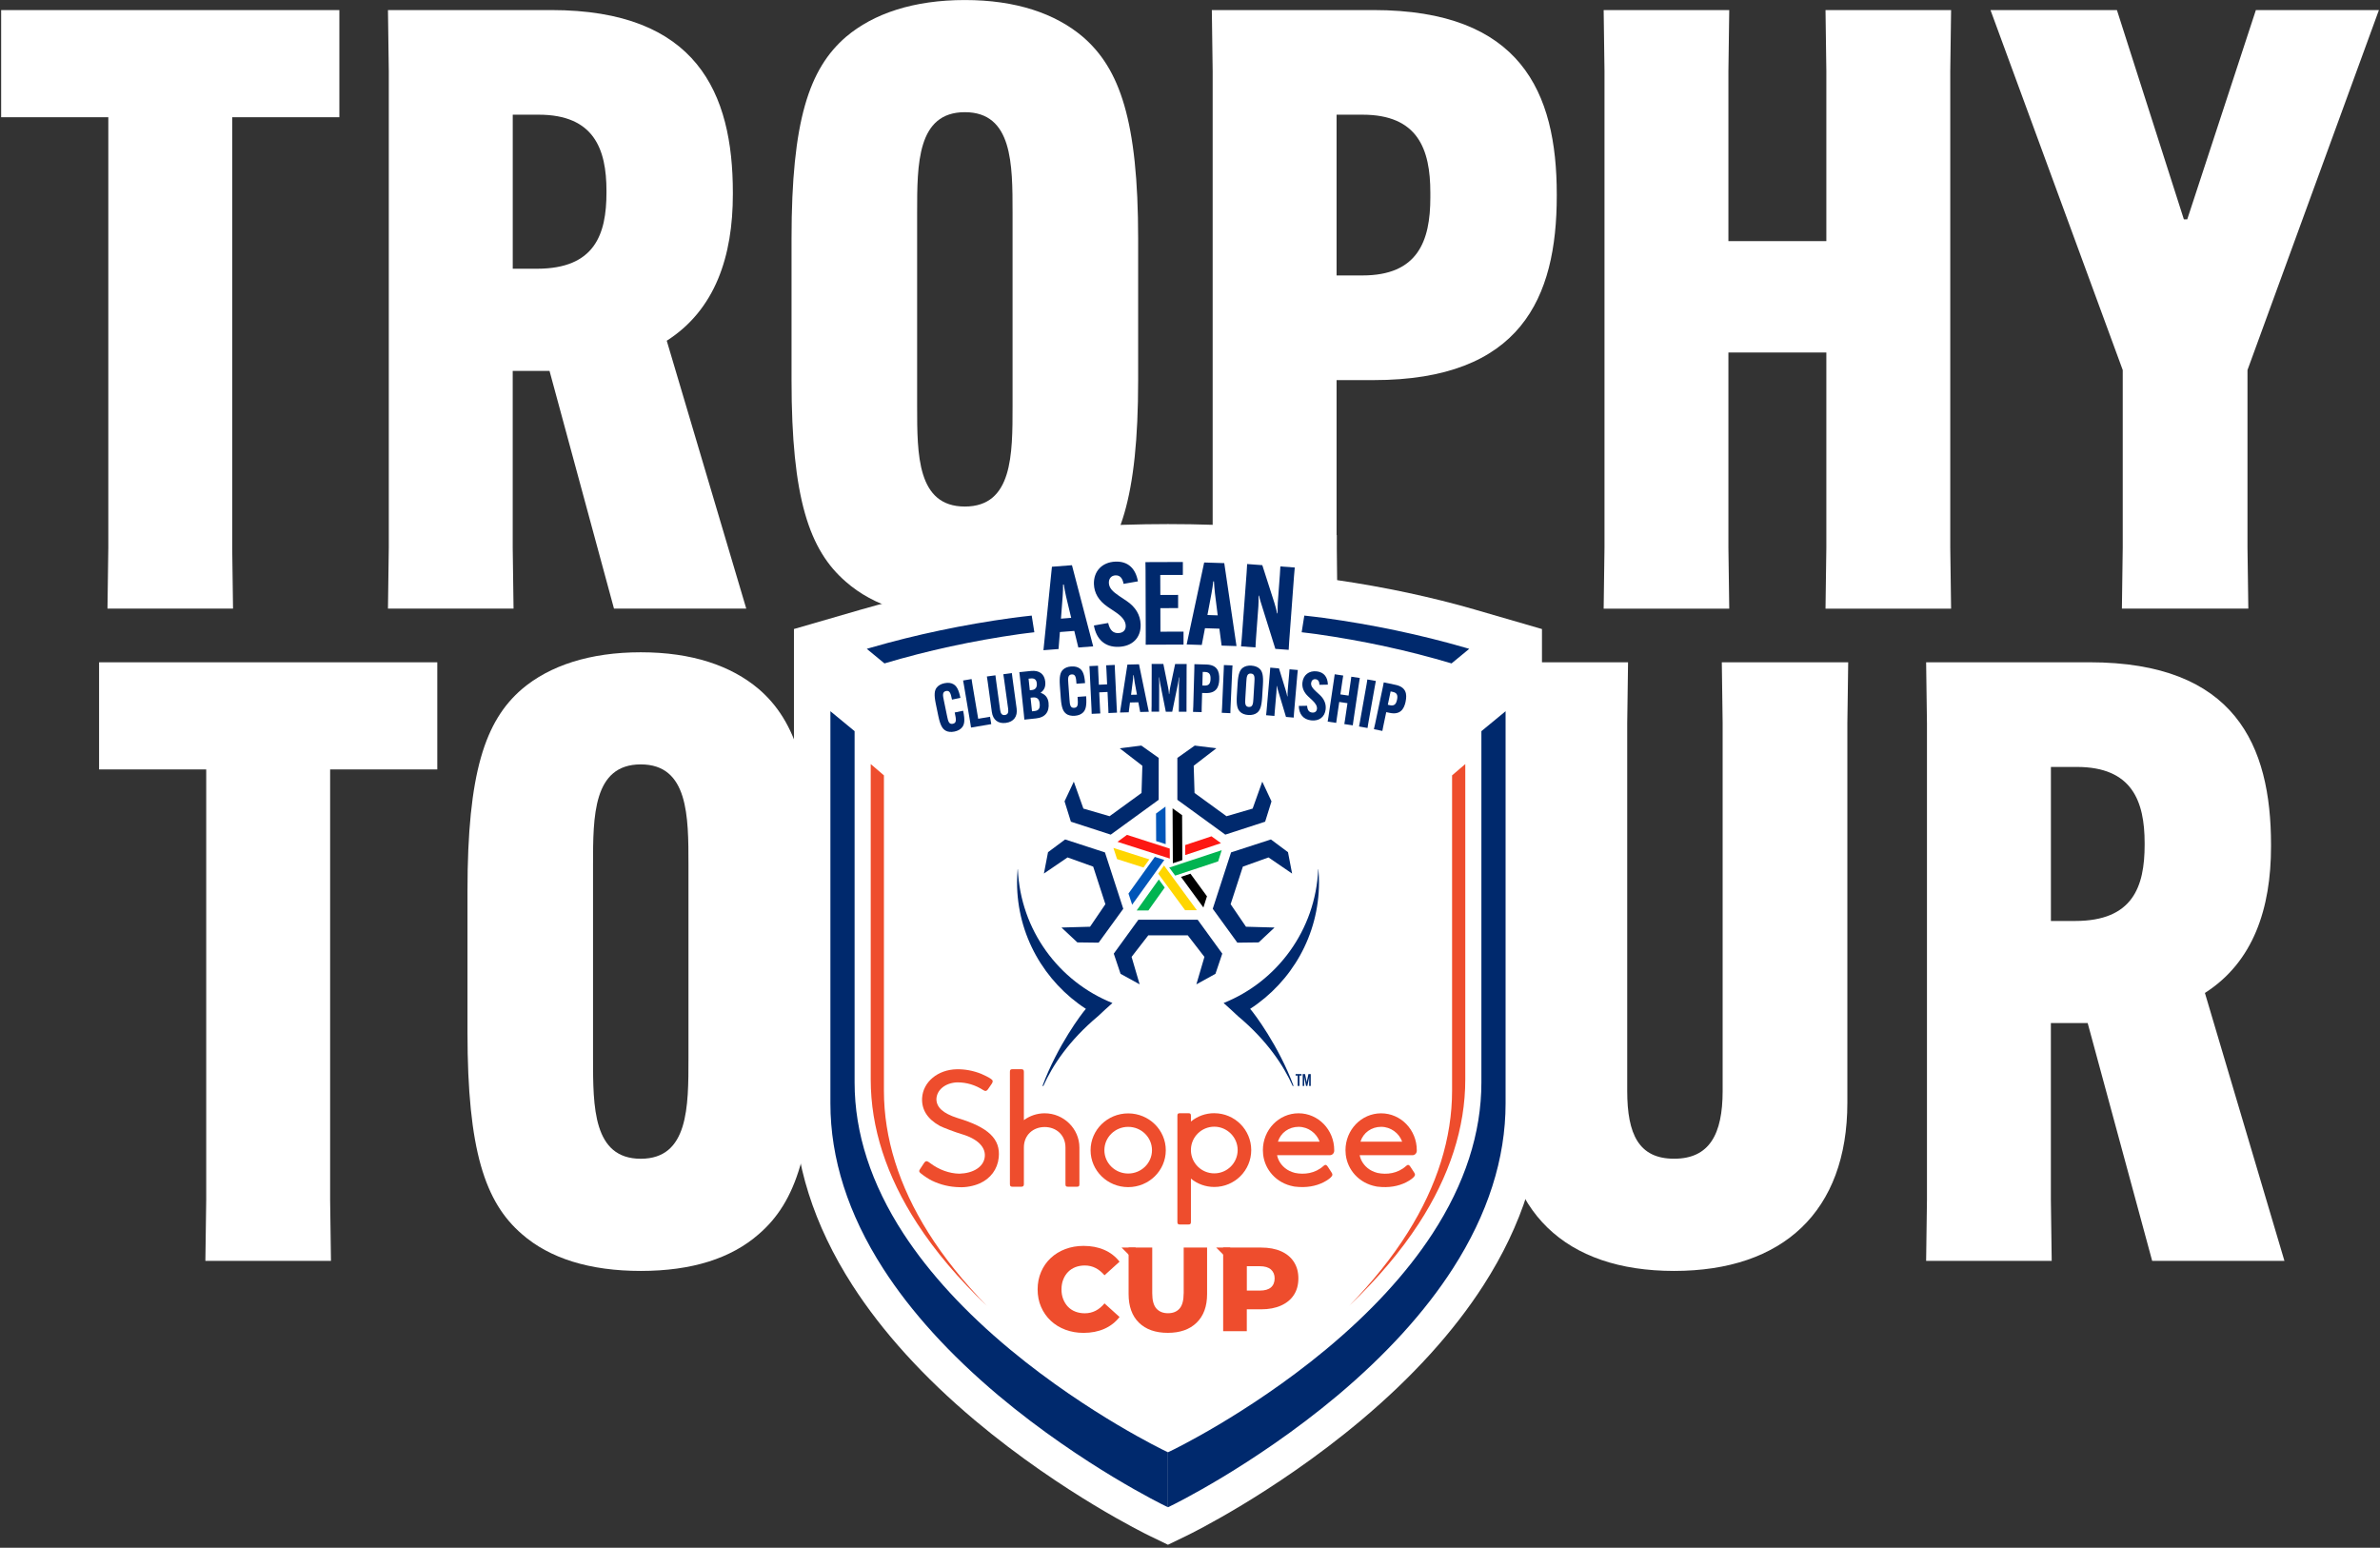
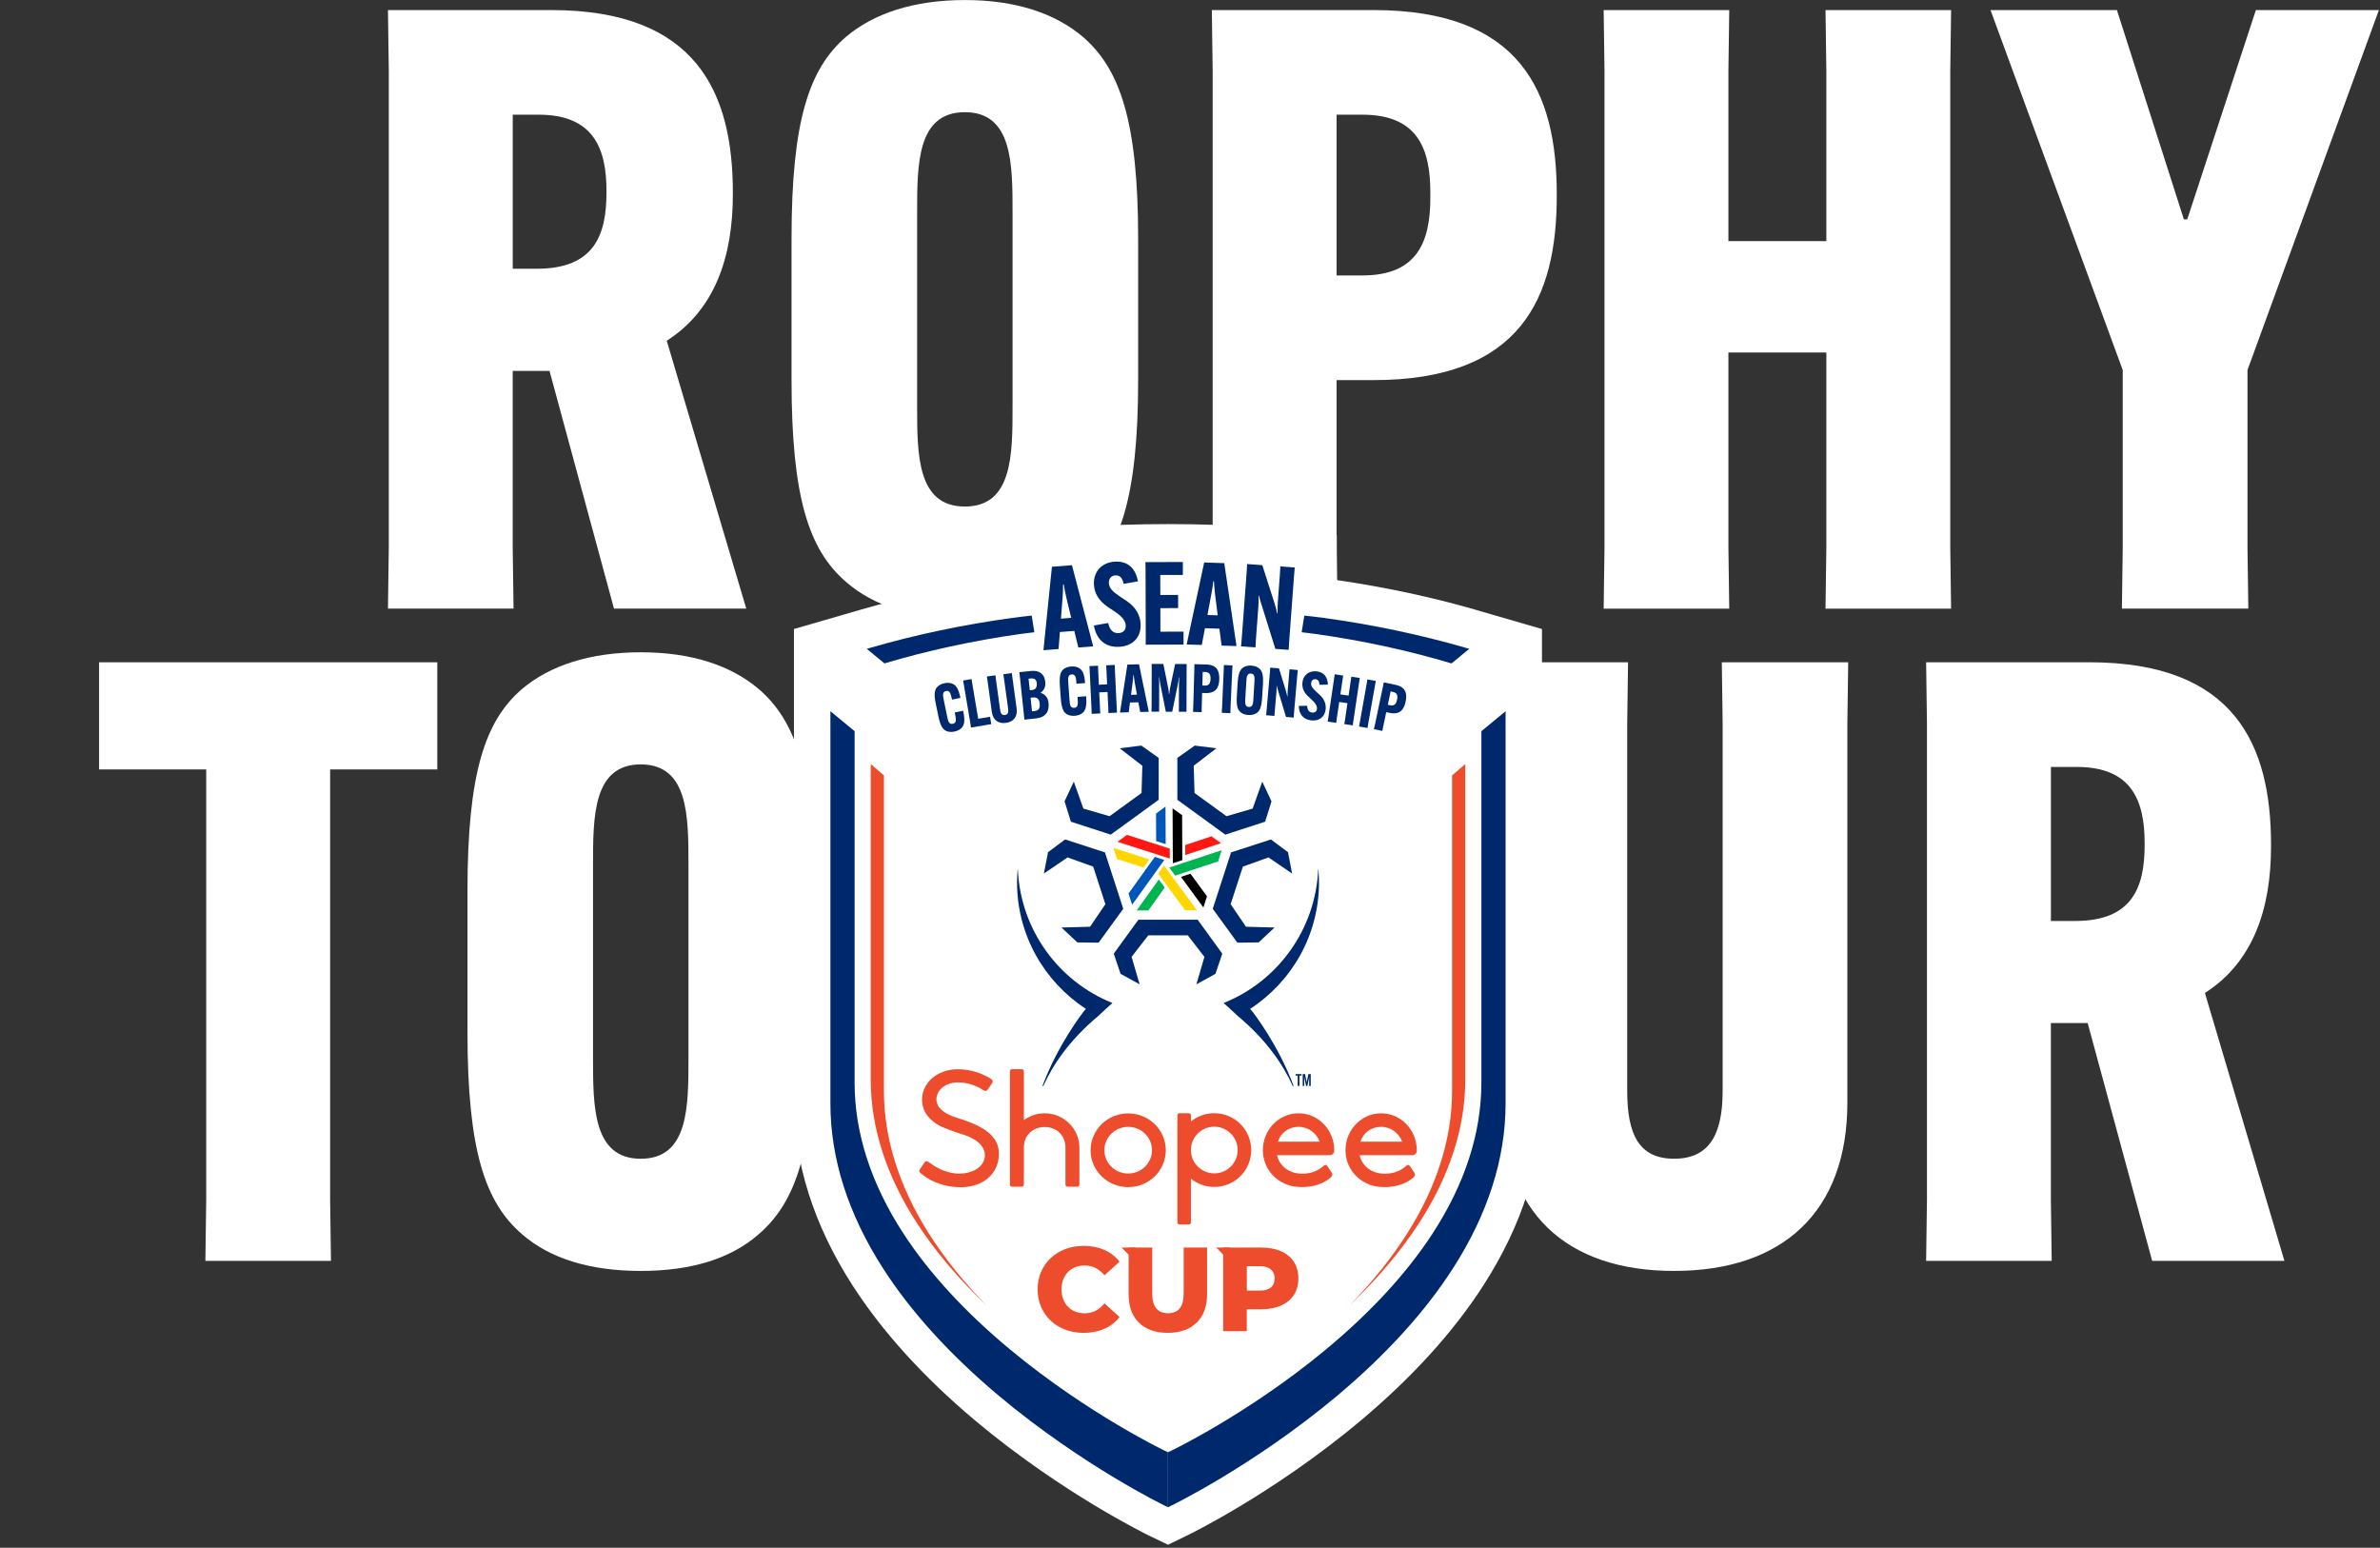
<svg xmlns="http://www.w3.org/2000/svg" width="712" height="463" viewBox="0 0 712 463" fill="none">
  <rect x="0" y="0" width="712" height="463" fill="#333333" stroke="none" />
  <g clip-path="url(#clip0_10624_88147)">
-     <path d="M69.464 35.06V163.79L69.714 182.07H32.154L32.404 163.79V35.06H0.344V3.01H101.524V35.07H69.464V35.06Z" fill="white" />
    <path d="M153.382 110.95V163.79L153.632 182.07H116.062L116.312 163.79V21.29L116.062 3.01H164.902C208.472 3.01 219.242 27.81 219.242 57.61V58.11C219.242 76.64 213.982 92.67 199.462 101.93L223.253 182.07H183.682L164.393 110.95H153.372H153.382ZM153.382 80.39H160.643C177.923 80.39 181.432 70.12 181.432 57.6V57.1C181.432 44.58 177.682 34.31 161.152 34.31H153.393V80.39H153.382Z" fill="white" />
    <path d="M253.077 174.06C242.057 164.55 236.797 149.02 236.797 113.71V71.39C236.797 36.08 242.057 20.55 253.077 11.03C261.347 4.02 273.357 0.01 288.647 0.01C303.937 0.01 315.687 4.02 323.957 11.03C334.977 20.55 340.487 36.08 340.487 71.39V113.71C340.487 149.02 334.977 164.55 323.957 174.06C315.687 181.33 303.927 185.08 288.647 185.08C273.367 185.08 261.347 181.33 253.077 174.06ZM302.917 121.47V63.62C302.917 49.09 302.917 33.56 288.647 33.56C274.377 33.56 274.367 49.09 274.367 63.62V121.47C274.367 136 274.367 151.53 288.647 151.53C302.927 151.53 302.917 136 302.917 121.47Z" fill="white" />
    <path d="M362.781 163.79V21.29L362.531 3.01H410.871C454.951 3.01 465.721 27.55 465.721 58.11V58.61C465.721 89.17 454.951 113.71 410.871 113.71H399.851V163.8L400.101 182.08H362.531L362.781 163.8V163.79ZM407.611 82.4C424.141 82.4 427.901 72.13 427.901 59.1V57.6C427.901 44.58 424.141 34.31 407.611 34.31H399.851V82.4H407.611Z" fill="white" />
    <path d="M583.69 3.01L583.44 21.29V163.8L583.69 182.08H546.12L546.37 163.8V105.45H517.07V163.8L517.32 182.08H479.75L480 163.8V21.29L479.75 3.01H517.32L517.07 21.29V72.13H546.37V21.29L546.12 3.01H583.69Z" fill="white" />
    <path d="M653.337 65.62H654.337L674.867 3.01H711.677L672.357 110.7V163.79L672.607 182.07H634.787L635.037 163.79V110.7L595.477 3.01H633.297L653.327 65.62H653.337Z" fill="white" />
    <path d="M98.761 230.18V358.91L99.011 377.19H61.441L61.691 358.91V230.18H29.641V198.12H130.821V230.18H98.761Z" fill="white" />
    <path d="M156.132 369.18C145.112 359.67 139.852 344.13 139.852 308.82V266.5C139.852 231.19 145.112 215.66 156.132 206.15C164.402 199.13 176.412 195.13 191.702 195.13C206.992 195.13 218.742 199.13 227.012 206.15C238.032 215.66 243.542 231.19 243.542 266.5V308.82C243.542 344.13 238.032 359.67 227.012 369.18C218.742 376.44 206.982 380.2 191.702 380.2C176.422 380.2 164.402 376.44 156.132 369.18ZM205.962 316.58V258.73C205.962 244.21 205.962 228.67 191.692 228.67C177.422 228.67 177.412 244.2 177.412 258.73V316.58C177.412 331.11 177.412 346.64 191.692 346.64C205.972 346.64 205.962 331.11 205.962 316.58Z" fill="white" />
    <path d="M552.907 198.12L552.657 216.4V329.85C552.657 362.42 533.367 380.2 500.817 380.2C468.267 380.2 449.477 362.42 449.477 329.85V216.4L449.227 198.12H487.047L486.797 216.4V326.35C486.797 339.37 490.297 346.63 500.827 346.63C511.357 346.63 515.347 339.37 515.347 326.35V216.4L515.097 198.12H552.917H552.907Z" fill="white" />
    <path d="M613.539 306.06V358.91L613.789 377.19H576.219L576.469 358.91V216.4L576.219 198.12H625.059C668.629 198.12 679.399 222.92 679.399 252.71V253.21C679.399 271.74 674.139 287.77 659.619 297.04L683.409 377.18H643.839L624.549 306.05H613.529L613.539 306.06ZM613.539 275.51H620.799C638.079 275.51 641.589 265.24 641.589 252.72V252.22C641.589 239.69 637.839 229.43 621.309 229.43H613.549V275.51H613.539Z" fill="white" />
    <path d="M441.366 182.39C428.196 178.58 414.256 175.62 399.916 173.53V160.09C384.676 157.98 367.546 156.78 349.416 156.78C331.286 156.78 314.156 157.97 298.916 160.09V173.53C284.576 175.62 270.636 178.58 257.466 182.39L237.516 188.17V329.2C237.516 347.82 243.406 366.43 255.026 384.5C263.936 398.35 276.246 411.93 291.606 424.85C305.036 436.14 318.416 444.89 327.286 450.24C336.726 455.93 343.086 459.05 343.806 459.4L349.406 462.11L355.036 459.39C355.736 459.05 362.096 455.93 371.536 450.24C380.396 444.89 393.776 436.15 407.206 424.85C422.576 411.93 434.886 398.35 443.786 384.5C455.406 366.43 461.296 347.82 461.296 329.2V188.18L441.346 182.39H441.366Z" fill="white" />
    <path d="M304.438 260.04C304.328 261.33 304.258 262.62 304.258 263.94C304.258 279.79 312.468 293.74 324.858 301.8C323.698 303.06 316.338 312.82 311.858 324.87H312.128C314.828 318.84 319.708 311.33 328.538 303.95C329.078 303.39 332.148 300.63 332.798 300.05C316.778 293.65 305.288 278.25 304.498 260.04H304.448H304.438Z" fill="#00296D" />
    <path d="M394.355 260.04C393.565 278.25 382.075 293.65 366.055 300.05C366.705 300.63 369.775 303.39 370.315 303.95C379.145 311.33 384.015 318.84 386.725 324.87H386.995C382.515 312.82 375.145 303.06 373.995 301.8C386.385 293.74 394.595 279.79 394.595 263.94C394.595 262.63 394.525 261.33 394.415 260.04H394.365H394.355Z" fill="#00296D" />
    <path d="M333.195 285.28L335.225 291.32L340.935 294.46L338.525 286.25L343.515 279.81H355.335L360.315 286.26L357.905 294.47L363.615 291.32L365.655 285.28L358.295 275.14H340.555L333.195 285.28Z" fill="#00296D" />
    <path d="M368.285 254.99L362.805 271.86L370.165 282L376.545 281.92L381.295 277.47L372.745 277.23L368.155 270.49L371.815 259.25L379.485 256.5L386.545 261.33L385.315 254.93L380.205 251.12L368.285 254.99Z" fill="#00296D" />
    <path d="M352.219 226.73V239.26L366.559 249.68L378.479 245.81L380.379 239.73L377.619 233.83L374.739 241.89L366.919 244.17L357.359 237.22L357.109 229.07L363.889 223.85L357.419 223.04L352.219 226.73Z" fill="#00296D" />
    <path d="M334.969 223.85L341.749 229.08L341.499 237.22L331.939 244.17L324.109 241.89L321.239 233.83L318.469 239.72L320.369 245.81L332.289 249.68L346.629 239.26L346.639 226.73L341.439 223.04L334.969 223.85Z" fill="#00296D" />
    <path d="M313.527 254.93L312.297 261.32L319.367 256.5L327.037 259.25L330.687 270.49L326.097 277.23L317.547 277.47L322.297 281.92L328.667 282L336.037 271.86L330.557 255L318.647 251.12L313.527 254.93Z" fill="#00296D" />
    <path d="M434.256 198.45L439.536 194.1L438.336 193.75C424.876 189.85 410.606 186.85 395.906 184.83C394.016 184.57 392.106 184.37 390.196 184.15L389.406 189.14C390.876 189.33 392.376 189.48 393.836 189.69C407.836 191.68 421.426 194.63 434.246 198.46L434.256 198.45Z" fill="#00296D" />
    <path d="M264.585 198.45L259.305 194.1L260.505 193.75C273.965 189.85 288.235 186.85 302.935 184.83C304.825 184.57 306.735 184.37 308.645 184.15L309.435 189.14C307.965 189.33 306.465 189.48 305.005 189.69C291.005 191.68 277.415 194.63 264.595 198.46L264.585 198.45Z" fill="#00296D" />
    <path d="M282.877 218.56C281.957 218.04 281.297 217.03 280.707 214.19L279.957 210.57C279.367 207.73 279.577 206.54 280.217 205.7C280.717 205.05 281.517 204.59 282.557 204.38C283.657 204.15 284.557 204.29 285.207 204.67C286.137 205.19 286.797 206.22 287.307 208.73V208.77L284.787 209.29V209.25C284.437 207.59 284.207 206.47 283.027 206.71C281.827 206.96 282.057 208.07 282.357 209.5L283.327 214.22C283.637 215.71 283.857 216.76 285.047 216.52C286.257 216.27 286.047 215.21 285.617 213.16V213.14L288.137 212.62V212.64C288.737 215.5 288.507 216.69 287.867 217.53C287.367 218.18 286.567 218.64 285.527 218.85C284.487 219.06 283.567 218.97 282.857 218.56H282.877Z" fill="#00296D" />
    <path d="M290.487 217.64L290.267 216.2L288.377 205L288.117 203.57L290.657 203.14L290.877 204.58L292.637 215.02L296.177 214.42L296.547 216.62L290.487 217.65V217.64Z" fill="#00296D" />
    <path d="M302.704 201.34L302.884 202.79L304.134 211.94C304.464 214.37 303.234 215.94 300.934 216.25C298.634 216.57 297.044 215.39 296.714 212.96L295.454 203.81L295.234 202.37L297.794 202.02L297.974 203.47L299.194 212.34C299.344 213.45 299.724 214.02 300.624 213.9C301.534 213.77 301.744 213.12 301.594 212.01L300.374 203.14L300.154 201.7L302.704 201.35V201.34Z" fill="#00296D" />
    <path d="M306.445 215.28L306.315 213.83L305.115 202.53L304.945 201.08L308.385 200.72C311.005 200.44 312.465 201.71 312.695 203.9V203.92C312.855 205.45 312.365 206.46 311.355 207.19V207.27C312.635 207.7 313.515 208.65 313.685 210.24V210.28C313.975 213.02 312.645 214.63 309.945 214.91L306.445 215.28ZM308.085 206.49L308.735 206.42C309.865 206.3 310.285 205.47 310.165 204.4V204.36C310.055 203.35 309.475 202.85 308.405 202.96L307.705 203.03L308.075 206.49H308.085ZM309.485 212.71C310.835 212.57 311.175 211.79 311.025 210.44V210.4C310.895 209.15 310.275 208.51 309.005 208.65L308.305 208.72L308.735 212.79L309.465 212.71H309.485Z" fill="#00296D" />
    <path d="M318.925 213.49C318.075 212.85 317.555 211.76 317.345 208.87L317.075 205.17C316.865 202.28 317.225 201.13 317.965 200.37C318.545 199.79 319.405 199.44 320.465 199.37C321.585 199.29 322.465 199.55 323.055 200.01C323.905 200.65 324.425 201.76 324.605 204.31V204.35L322.035 204.54V204.5C321.915 202.8 321.825 201.67 320.625 201.75C319.405 201.84 319.485 202.98 319.595 204.43L319.945 209.24C320.055 210.76 320.135 211.83 321.355 211.75C322.595 211.66 322.515 210.58 322.365 208.49V208.47L324.935 208.29V208.31C325.145 211.22 324.765 212.38 324.015 213.13C323.435 213.71 322.575 214.06 321.515 214.13C320.455 214.2 319.555 213.99 318.895 213.5L318.925 213.49Z" fill="#00296D" />
    <path d="M333.486 198.91L333.536 200.37L334.076 211.73L334.166 213.19L331.606 213.31L331.556 211.85L331.326 207L328.846 207.12L329.076 211.97L329.166 213.43L326.586 213.55L326.536 212.09L325.996 200.73L325.906 199.27L328.486 199.15L328.536 200.61L328.736 204.84L331.206 204.72L331.006 200.49L330.916 199.03L333.476 198.91H333.486Z" fill="#00296D" />
    <path d="M337.675 213.08L335.055 213.15L337.275 198.81L340.745 198.72L343.675 212.93L341.095 212.99L340.545 210.09L338.045 210.15L337.665 213.08H337.675ZM338.365 207.85L340.135 207.81L339.445 204.07C339.325 203.39 339.205 202.48 339.155 201.98H339.035C339.035 202.48 338.935 203.41 338.845 204.09L338.365 207.86V207.85Z" fill="#00296D" />
    <path d="M344.514 211.43L344.544 200.07L344.524 198.61H348.024L349.464 205.73C349.584 206.27 349.684 207.09 349.714 207.63H349.794C349.854 207.09 349.934 206.27 350.054 205.73L351.554 198.63H355.004L354.984 200.1L354.954 211.46V212.92H352.654L352.674 211.46L352.694 204.55C352.694 203.97 352.754 203.17 352.784 202.65H352.684C352.624 203.17 352.524 203.95 352.404 204.51L350.684 212.91H348.764L347.084 204.49C346.964 203.93 346.884 203.15 346.814 202.63H346.734C346.754 203.15 346.784 203.95 346.784 204.53L346.764 211.44V212.9H344.484L344.504 211.44L344.514 211.43Z" fill="#00296D" />
    <path d="M356.976 211.51L357.296 200.15L357.316 198.69L360.906 198.79C364.096 198.88 364.826 200.8 364.756 203.15V203.19C364.696 205.55 363.856 207.42 360.666 207.33L359.626 207.3L359.506 211.57L359.486 213.03L356.906 212.96L356.966 211.5L356.976 211.51ZM360.416 205.09C361.796 205.13 362.116 204.26 362.146 203.12V203.08C362.176 201.94 361.906 201.06 360.526 201.02L359.806 201L359.696 205.07L360.416 205.09Z" fill="#00296D" />
    <path d="M368.72 199.07L368.63 200.53L368.12 211.89L368.08 213.35L365.5 213.23L365.59 211.77L366.09 200.41L366.14 198.95L368.72 199.06V199.07Z" fill="#00296D" />
    <path d="M370.964 212.9C370.204 212.15 369.834 211.01 370.014 208.11L370.244 204.42C370.424 201.53 370.934 200.43 371.774 199.78C372.424 199.28 373.324 199.05 374.354 199.12C375.414 199.19 376.274 199.52 376.864 200.1C377.624 200.85 377.994 201.99 377.814 204.89L377.584 208.59C377.404 211.48 376.904 212.58 376.054 213.23C375.404 213.73 374.504 213.96 373.444 213.89C372.404 213.83 371.544 213.49 370.964 212.92V212.9ZM374.974 208.97L375.264 204.16C375.354 202.68 375.424 201.56 374.204 201.49C373.004 201.42 372.934 202.54 372.844 204.01L372.554 208.82C372.464 210.3 372.394 211.41 373.594 211.49C374.814 211.56 374.884 210.44 374.974 208.97Z" fill="#00296D" />
    <path d="M382.626 199.96L384.646 206.53C384.876 207.29 384.996 207.82 385.096 208.33H385.176C385.176 207.82 385.186 207.03 385.236 206.48L385.656 201.68L385.766 200.22L388.256 200.43L388.106 201.88L387.126 213.21L387.026 214.67L384.716 214.47L382.486 207.04C382.226 206.28 382.116 205.74 381.996 205.23H381.916C381.916 205.74 381.906 206.53 381.856 207.08L381.366 212.71L381.256 214.17L378.766 213.96L378.916 212.51L379.896 201.18L380.006 199.72L382.636 199.95L382.626 199.96Z" fill="#00296D" />
    <path d="M391.037 211.16C391.127 212.5 391.657 213.06 392.517 213.16C393.367 213.26 393.887 212.82 393.977 212.08C394.067 211.29 393.637 210.47 392.607 209.5L391.407 208.39C389.977 207.06 389.457 205.62 389.637 204.14C389.897 201.94 391.587 200.56 393.927 200.84C396.087 201.09 397.187 202.55 397.247 204.81L394.727 204.86C394.697 203.89 394.367 203.29 393.577 203.19C392.817 203.1 392.327 203.59 392.237 204.32C392.137 205.21 392.697 205.92 393.637 206.8L394.817 207.88C396.177 209.15 396.767 210.62 396.577 212.23C396.307 214.51 394.607 215.78 392.227 215.5C389.867 215.22 388.607 213.63 388.547 211.18L391.047 211.13L391.037 211.16Z" fill="#00296D" />
    <path d="M406.798 202.84L406.568 204.28L404.897 215.54L404.698 216.99L402.168 216.61L402.397 215.17L403.108 210.36L400.647 209.99L399.938 214.8L399.738 216.25L397.188 215.87L397.418 214.43L399.087 203.16L399.288 201.71L401.837 202.09L401.608 203.53L400.988 207.73L403.438 208.09L404.057 203.89L404.258 202.44L406.788 202.82L406.798 202.84Z" fill="#00296D" />
    <path d="M411.6 203.71L411.33 205.14L409.34 216.34L409.11 217.78L406.57 217.33L406.84 215.9L408.83 204.7L409.06 203.26L411.6 203.71Z" fill="#00296D" />
    <path d="M411.346 216.7L413.686 205.56L413.966 204.13L417.486 204.87C420.616 205.53 420.996 207.55 420.506 209.86V209.9C420.016 212.21 418.856 213.91 415.726 213.25L414.706 213.04L413.826 217.23L413.546 218.66L411.016 218.13L411.336 216.7H411.346ZM415.876 210.98C417.226 211.26 417.696 210.46 417.936 209.35V209.31C418.176 208.2 418.066 207.27 416.716 206.99L416.016 206.84L415.176 210.83L415.876 210.98Z" fill="#00296D" />
    <path d="M316.666 194.16L312.156 194.51L314.696 169.54L320.686 169.08L327.036 193.36L322.596 193.7L321.386 188.74L317.076 189.07L316.676 194.16H316.666ZM317.386 185.07L320.456 184.83L318.926 178.44C318.666 177.28 318.366 175.71 318.236 174.85L318.026 174.87C318.066 175.73 317.976 177.34 317.896 178.52L317.396 185.07H317.386Z" fill="#00296D" />
    <path d="M331.52 186.36C332.02 188.62 333.09 189.44 334.57 189.39C336.05 189.34 336.82 188.44 336.77 187.17C336.72 185.79 335.78 184.51 333.76 183.14L331.42 181.57C328.62 179.67 327.36 177.37 327.26 174.78C327.12 170.95 329.64 168.16 333.71 168.01C337.47 167.87 339.73 170.07 340.42 173.91L336.13 174.66C335.83 173.01 335.1 172.07 333.72 172.12C332.41 172.17 331.68 173.13 331.73 174.4C331.79 175.95 332.93 177.01 334.77 178.26L337.07 179.8C339.73 181.6 341.13 183.97 341.23 186.76C341.38 190.73 338.82 193.34 334.67 193.5C330.57 193.65 327.99 191.26 327.25 187.11L331.51 186.37L331.52 186.36Z" fill="#00296D" />
    <path d="M347.134 181.92L347.154 188.97L354.064 188.95V192.82L342.744 192.86L342.764 190.34L342.704 170.68L342.664 168.16L353.864 168.12V171.99L347.104 172.01L347.124 177.99L352.444 177.97V181.91L347.134 181.93V181.92Z" fill="#00296D" />
    <path d="M359.52 192.94L355 192.79L360.24 168.27L366.25 168.46L369.91 193.27L365.46 193.13L364.79 188.07L360.48 187.93L359.52 192.94ZM361.22 183.98L364.29 184.08L363.47 177.56C363.34 176.38 363.21 174.79 363.17 173.92H362.96C362.9 174.78 362.64 176.35 362.43 177.52L361.22 183.97V183.98Z" fill="#00296D" />
    <path d="M377.623 169.049L381.253 180.369C381.673 181.679 381.883 182.599 382.063 183.479H382.203C382.203 182.589 382.203 181.24 382.263 180.27L382.883 171.969L383.033 169.449L387.343 169.77L387.123 172.279L385.673 191.88L385.523 194.399L381.533 194.109L377.533 181.309C377.073 179.989 376.863 179.079 376.653 178.199H376.523C376.523 179.089 376.523 180.439 376.453 181.41L375.733 191.16L375.583 193.679L371.273 193.359L371.493 190.85L372.943 171.249L373.093 168.729L377.643 169.07L377.623 169.049Z" fill="#00296D" />
    <path d="M434.404 326.25C434.404 340.44 429.934 354.75 421.124 368.75C416.474 376.15 410.594 383.48 403.594 390.65C412.044 382.61 419.034 374.35 424.454 366.01C433.674 351.81 438.354 337.32 438.354 322.93V228.57L434.404 231.95V326.23V326.25Z" fill="#EE4D2D" />
    <path d="M443.172 218.73V323.84C443.172 338.95 438.242 354.17 428.522 369.08C420.802 380.92 410.042 392.6 396.562 403.78C384.602 413.7 372.652 421.4 364.732 426.11C356.142 431.22 350.462 433.95 350.222 434.06L349.422 434.44V450.89L350.282 450.47C350.542 450.35 356.662 447.37 365.912 441.79C374.442 436.64 387.312 428.23 400.202 417.4C414.722 405.18 426.312 392.43 434.632 379.49C445.102 363.21 450.412 346.58 450.412 330.08V212.76L443.172 218.73Z" fill="#00296D" />
    <path d="M264.434 326.25C264.434 340.44 268.904 354.75 277.714 368.75C282.364 376.15 288.244 383.48 295.244 390.65C286.794 382.61 279.804 374.35 274.384 366.01C265.164 351.81 260.484 337.32 260.484 322.93V228.57L264.434 231.95V326.23V326.25Z" fill="#EE4D2D" />
    <path d="M255.662 218.73V323.84C255.662 338.95 260.592 354.17 270.312 369.08C278.032 380.92 288.792 392.6 302.272 403.78C314.232 413.7 326.182 421.4 334.102 426.11C342.692 431.22 348.372 433.95 348.612 434.06L349.412 434.44V450.89L348.552 450.47C348.292 450.35 342.172 447.37 332.922 441.79C324.392 436.64 311.522 428.23 298.632 417.4C284.112 405.18 272.522 392.43 264.202 379.49C253.732 363.21 248.422 346.58 248.422 330.08V212.76L255.662 218.73Z" fill="#00296D" />
    <path d="M368.026 373.21V377.41L363.836 373.21H368.026Z" fill="#EE4D2D" />
    <path d="M339.721 373.21V377.41L335.531 373.21H339.721Z" fill="#EE4D2D" />
    <path d="M319.504 380.52C320.114 379.89 320.844 379.41 321.704 379.07C322.564 378.74 323.504 378.57 324.524 378.57C325.694 378.57 326.764 378.82 327.744 379.32C328.724 379.82 329.614 380.55 330.424 381.5L334.924 377.43C333.714 375.88 332.194 374.71 330.374 373.91C328.554 373.11 326.484 372.71 324.174 372.71C322.194 372.71 320.374 373.03 318.704 373.66C317.034 374.29 315.584 375.18 314.344 376.34C313.104 377.5 312.144 378.87 311.454 380.47C310.764 382.07 310.414 383.82 310.414 385.72C310.414 387.62 310.754 389.38 311.454 390.97C312.144 392.57 313.114 393.94 314.344 395.1C315.584 396.26 317.034 397.15 318.704 397.78C320.374 398.41 322.194 398.73 324.174 398.73C326.484 398.73 328.554 398.32 330.374 397.52C332.194 396.71 333.714 395.53 334.924 393.98L330.424 389.91C329.614 390.89 328.724 391.62 327.744 392.12C326.764 392.62 325.694 392.87 324.524 392.87C323.504 392.87 322.554 392.7 321.704 392.37C320.844 392.04 320.114 391.55 319.504 390.92C318.894 390.29 318.424 389.53 318.074 388.65C317.724 387.77 317.554 386.79 317.554 385.72C317.554 384.65 317.724 383.67 318.074 382.79C318.414 381.91 318.894 381.15 319.504 380.52Z" fill="#EE4D2D" />
    <path d="M354.103 386.89C354.103 389.01 353.693 390.53 352.873 391.46C352.053 392.39 350.903 392.85 349.423 392.85C347.943 392.85 346.793 392.39 345.953 391.46C345.123 390.53 344.703 389.01 344.703 386.89V373.21H337.633V387.11C337.633 390.8 338.663 393.66 340.723 395.68C342.783 397.7 345.663 398.72 349.353 398.72C353.043 398.72 355.893 397.71 357.983 395.68C360.063 393.66 361.113 390.8 361.113 387.11V373.21H354.113V386.89H354.103Z" fill="#EE4D2D" />
    <path d="M387.092 377.52C386.202 376.13 384.922 375.06 383.252 374.32C381.582 373.58 379.612 373.21 377.322 373.21H365.922V398.22H372.992V391.68H377.312C379.602 391.68 381.572 391.3 383.242 390.55C384.912 389.8 386.192 388.74 387.082 387.37C387.972 386 388.422 384.35 388.422 382.42C388.422 380.49 387.972 378.9 387.082 377.51L387.092 377.52ZM380.212 385.13C379.472 385.76 378.362 386.08 376.892 386.08H373.002V378.79H376.892C378.372 378.79 379.472 379.12 380.212 379.77C380.952 380.43 381.322 381.31 381.322 382.43C381.322 383.55 380.952 384.5 380.212 385.13Z" fill="#EE4D2D" />
    <path d="M337.594 267.309L338.694 270.649L348.314 257.249L345.474 256.339L337.594 267.309Z" fill="#0055B8" />
    <path d="M348.437 265.51L346.667 263.1L340.047 272.37H343.547L348.437 265.51Z" fill="#00B451" />
    <path d="M361.077 268.13L356.137 261.37L353.297 262.31L360.007 271.48L361.077 268.13Z" fill="black" />
    <path d="M351.569 261.939L364.419 257.689L365.489 254.339L349.789 259.529L351.569 261.939Z" fill="#00B451" />
    <path d="M346.484 261.34L354.534 272.29L358.044 272.28L348.224 258.91L346.484 261.34Z" fill="#FFD600" />
    <path d="M362.422 250.18L354.562 252.8L354.582 255.79L365.272 252.23L362.422 250.18Z" fill="#FD1813" />
    <path d="M353.639 243.86L350.789 241.81L350.869 258.24L353.699 257.3L353.639 243.86Z" fill="black" />
    <path d="M348.666 241.29L345.836 243.37L345.876 251.61L348.726 252.52L348.666 241.29Z" fill="#0055B8" />
    <path d="M349.943 253.86L337.142 249.75L334.312 251.83L349.962 256.84L349.943 253.86Z" fill="#FD1813" />
    <path d="M342.086 259.52L343.836 257.09L333.086 253.66L334.186 257L342.086 259.52Z" fill="#FFD600" />
    <path d="M286.396 334.44C282.116 333.06 280.136 331.26 280.136 328.77C280.256 326.01 282.836 323.92 286.356 323.79C289.206 323.79 291.726 324.55 294.216 326.14C294.846 326.52 295.156 326.37 295.526 325.9C295.566 325.83 295.696 325.64 296.146 325C296.576 324.39 296.736 324.15 296.776 324.08C297.086 323.5 297.086 323.2 296.456 322.75C295.916 322.36 294.406 321.58 293.546 321.24C291.156 320.29 288.676 319.82 286.196 319.87C280.556 319.99 276.146 323.65 275.856 328.47C275.676 331.95 277.446 334.75 281.136 336.8C282.186 337.35 285.936 338.76 287.656 339.26C292.566 340.69 295.086 343.3 294.566 346.35C294.096 349.12 291.166 350.98 287.006 351.11C283.966 351.05 280.926 349.93 278.286 347.96C278.276 347.96 278.196 347.9 278.086 347.81C277.936 347.7 277.886 347.66 277.876 347.66C277.296 347.26 276.876 347.26 276.476 347.86C276.456 347.88 276.146 348.37 275.826 348.85C275.456 349.41 275.296 349.65 275.206 349.79C274.866 350.29 274.926 350.57 275.426 350.98C276.486 351.84 277.856 352.73 278.776 353.18C281.346 354.43 284.116 355.09 287.046 355.15C288.946 355.25 291.336 354.8 293.116 354C296.346 352.56 298.416 349.76 298.776 346.31C299.366 340.71 295.696 337.22 286.386 334.44H286.396Z" fill="#EE4D2D" />
    <path d="M312.525 333.04C310.265 333.04 308.095 333.77 306.305 335.09V320.63C306.305 320.06 306.085 319.85 305.525 319.85H302.905C302.285 319.85 302.125 320.06 302.125 320.63V354.23C302.125 354.78 302.285 355.01 302.905 355.01H305.525C306.095 355.01 306.305 354.77 306.305 354.23V343.26C306.305 339.51 309.105 337.15 312.525 337.15C315.945 337.15 318.745 339.51 318.745 343.28V354.23C318.745 354.86 318.905 355.01 319.525 355.01H322.135C322.755 355.01 322.915 354.86 322.915 354.23V343.25C322.895 337.63 318.205 333.04 312.515 333.04H312.525Z" fill="#EE4D2D" />
    <path d="M337.508 333.07C331.298 333.07 326.258 338.01 326.258 344.1C326.258 350.19 331.298 355.13 337.508 355.13C343.718 355.13 348.758 350.19 348.758 344.1C348.758 338.01 343.718 333.07 337.508 333.07ZM337.508 351.06C333.578 351.06 330.388 347.94 330.388 344.08C330.388 340.22 333.578 337.1 337.508 337.1C341.438 337.1 344.628 340.22 344.628 344.08C344.628 347.94 341.438 351.06 337.508 351.06Z" fill="#EE4D2D" />
    <path d="M422.556 345.58C422.556 345.58 422.596 345.58 422.616 345.58C423.306 345.55 423.846 344.96 423.846 344.25C423.846 344.22 423.846 344.19 423.846 344.16C423.846 344.15 423.846 344.13 423.846 344.08C423.846 337.99 419.076 333.05 413.176 333.05C407.276 333.05 402.516 337.99 402.516 344.08C402.516 344.53 402.546 344.99 402.596 345.44L402.616 345.58C402.906 347.78 403.856 349.79 405.316 351.41C405.316 351.41 405.316 351.41 405.326 351.42C406.956 353.22 409.176 354.45 411.646 354.91L411.836 354.95C411.926 354.95 412.016 354.97 412.126 354.99C415.506 355.4 418.346 354.85 420.656 353.69C421.276 353.38 421.816 353.04 422.266 352.7C422.426 352.58 422.556 352.47 422.676 352.37C422.746 352.31 422.796 352.27 422.816 352.24C423.416 351.63 423.436 351.36 423.086 350.8C422.256 349.48 421.796 348.84 421.796 348.84C421.476 348.44 421.186 348.34 420.766 348.71C420.696 348.77 420.626 348.82 420.596 348.85C418.136 351.04 414.906 351.47 412.086 350.88C411.506 350.72 410.966 350.53 410.466 350.29C408.546 349.33 407.156 347.6 406.756 345.58H422.516C422.516 345.58 422.546 345.58 422.566 345.58H422.556ZM406.996 341.53C407.816 338.86 410.286 337.09 413.176 337.09C416.066 337.09 418.566 338.99 419.466 341.53H407.006H406.996Z" fill="#EE4D2D" />
    <path d="M363.267 333.01C360.677 333.01 358.227 333.9 356.277 335.5V333.8C356.277 333.21 356.117 333.02 355.497 333.02H353.007C352.387 333.02 352.227 333.19 352.227 333.8V365.53C352.227 366.11 352.387 366.31 353.007 366.31H355.497C356.117 366.31 356.277 366.11 356.277 365.53V352.59C358.237 354.19 360.687 355.08 363.267 355.08C369.367 355.08 374.317 350.14 374.317 344.05C374.317 337.96 369.367 333.02 363.267 333.02V333.01ZM363.267 351.01C359.467 351.01 356.367 347.99 356.277 344.21V343.85C356.367 340.08 359.477 337.05 363.267 337.05C367.057 337.05 370.257 340.17 370.257 344.03C370.257 347.89 367.127 351.01 363.267 351.01Z" fill="#EE4D2D" />
    <path d="M399.145 344.07C399.145 337.98 394.375 333.04 388.475 333.04C382.575 333.04 377.805 337.98 377.805 344.07C377.805 344.52 377.835 344.98 377.885 345.43L377.905 345.57C378.195 347.77 379.145 349.78 380.605 351.4C380.605 351.4 380.605 351.4 380.615 351.41C382.245 353.21 384.465 354.44 386.935 354.9L387.125 354.94C387.215 354.94 387.305 354.96 387.415 354.98C390.795 355.39 393.635 354.84 395.945 353.68C396.565 353.37 397.105 353.03 397.555 352.69C397.715 352.57 397.845 352.46 397.965 352.36C398.035 352.3 398.085 352.26 398.105 352.23C398.705 351.62 398.725 351.35 398.375 350.79C397.545 349.47 397.085 348.83 397.085 348.83C396.765 348.43 396.475 348.33 396.055 348.7C395.985 348.76 395.915 348.81 395.885 348.84C393.425 351.03 390.195 351.46 387.375 350.87C386.795 350.71 386.255 350.52 385.755 350.28C383.835 349.32 382.445 347.59 382.045 345.57H397.805C397.805 345.57 397.835 345.57 397.855 345.57C397.875 345.57 397.895 345.57 397.915 345.57C398.605 345.54 399.145 344.95 399.145 344.24C399.145 344.21 399.145 344.18 399.145 344.15C399.145 344.14 399.145 344.12 399.145 344.07ZM382.305 341.53C383.125 338.86 385.595 337.09 388.485 337.09C391.375 337.09 393.875 338.99 394.775 341.53H382.315H382.305Z" fill="#EE4D2D" />
    <path d="M388.744 321.76V324.86H388.224V324.5V321.76H387.594V321.31H389.374V321.76H388.744Z" fill="#00296D" />
    <path d="M389.721 324.5V321.31H390.411L390.851 323.35C390.881 323.48 390.901 323.67 390.911 323.8H390.931C390.931 323.67 390.961 323.48 390.991 323.35L391.431 321.31H392.121V321.67V324.5V324.86H391.651V324.5V322.62C391.651 322.48 391.661 322.29 391.671 322.16H391.651C391.631 322.28 391.611 322.47 391.581 322.61L391.101 324.87H390.721L390.251 322.61C390.221 322.48 390.191 322.29 390.181 322.16H390.161C390.161 322.28 390.171 322.48 390.171 322.62V324.87H389.711V324.51L389.721 324.5Z" fill="#00296D" />
  </g>
  <defs>
    <clipPath id="clip0_10624_88147">
      <rect width="711.34" height="462.12" fill="white" transform="translate(0.344)" />
    </clipPath>
  </defs>
</svg>